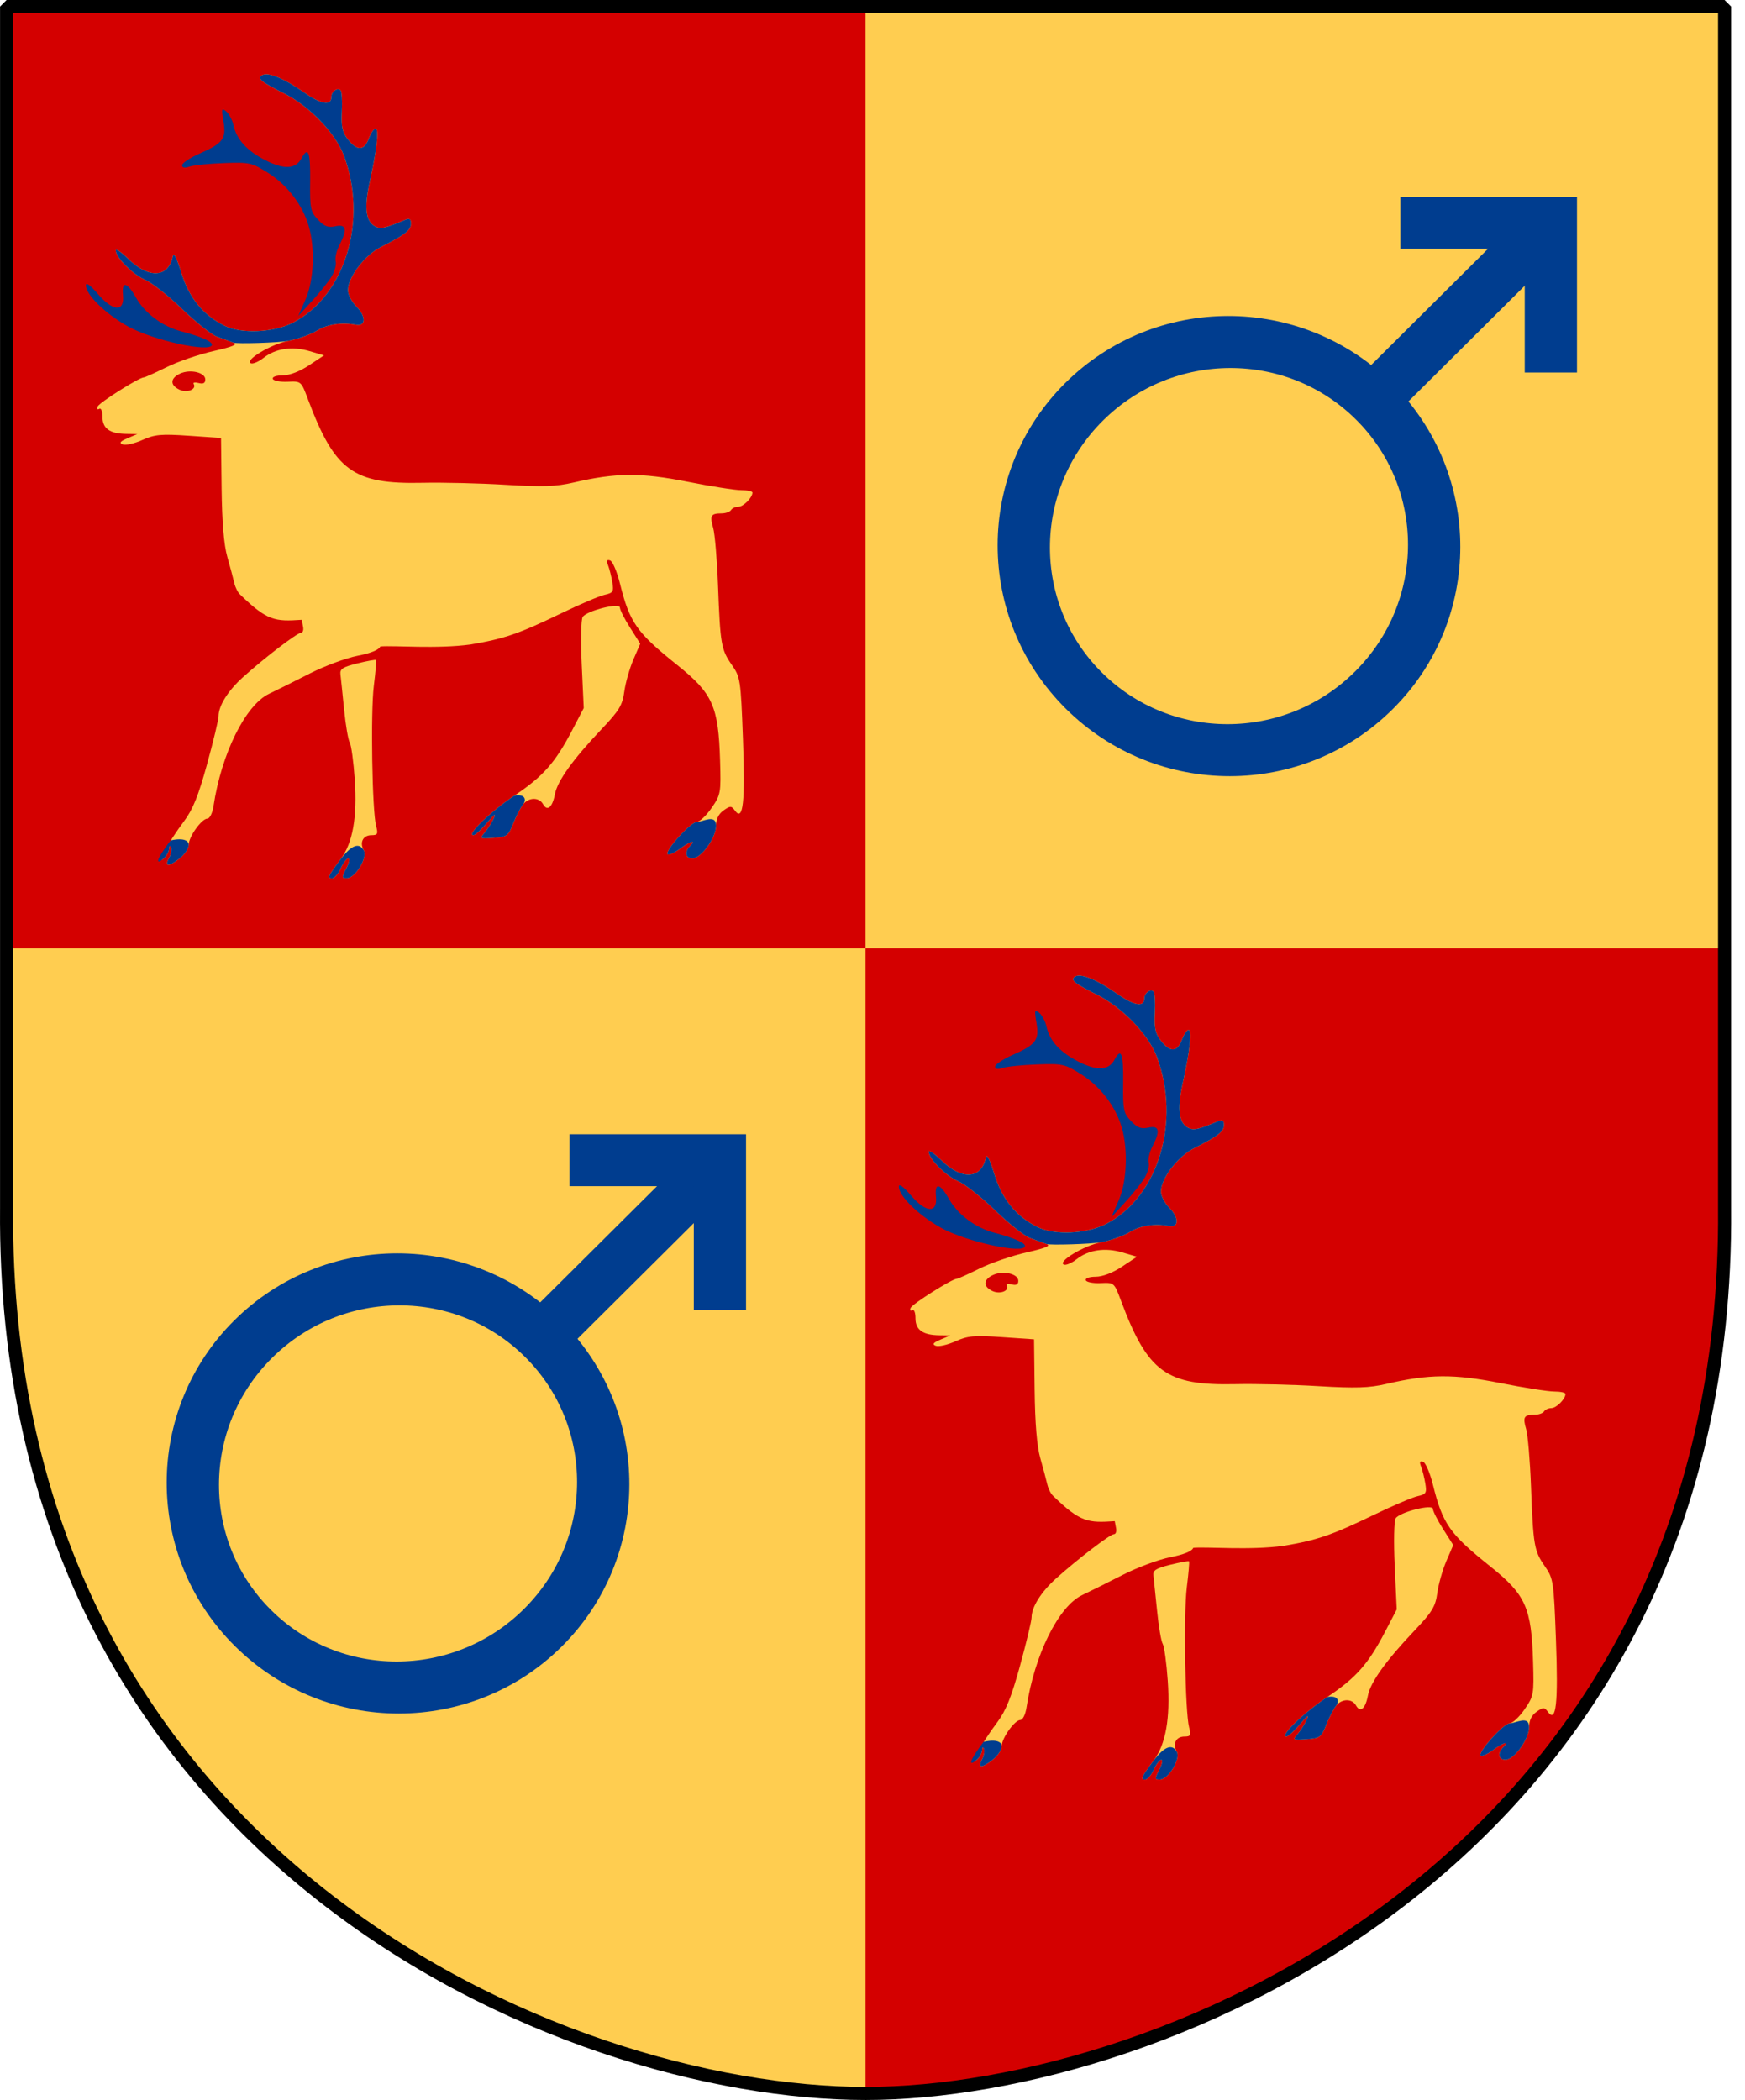
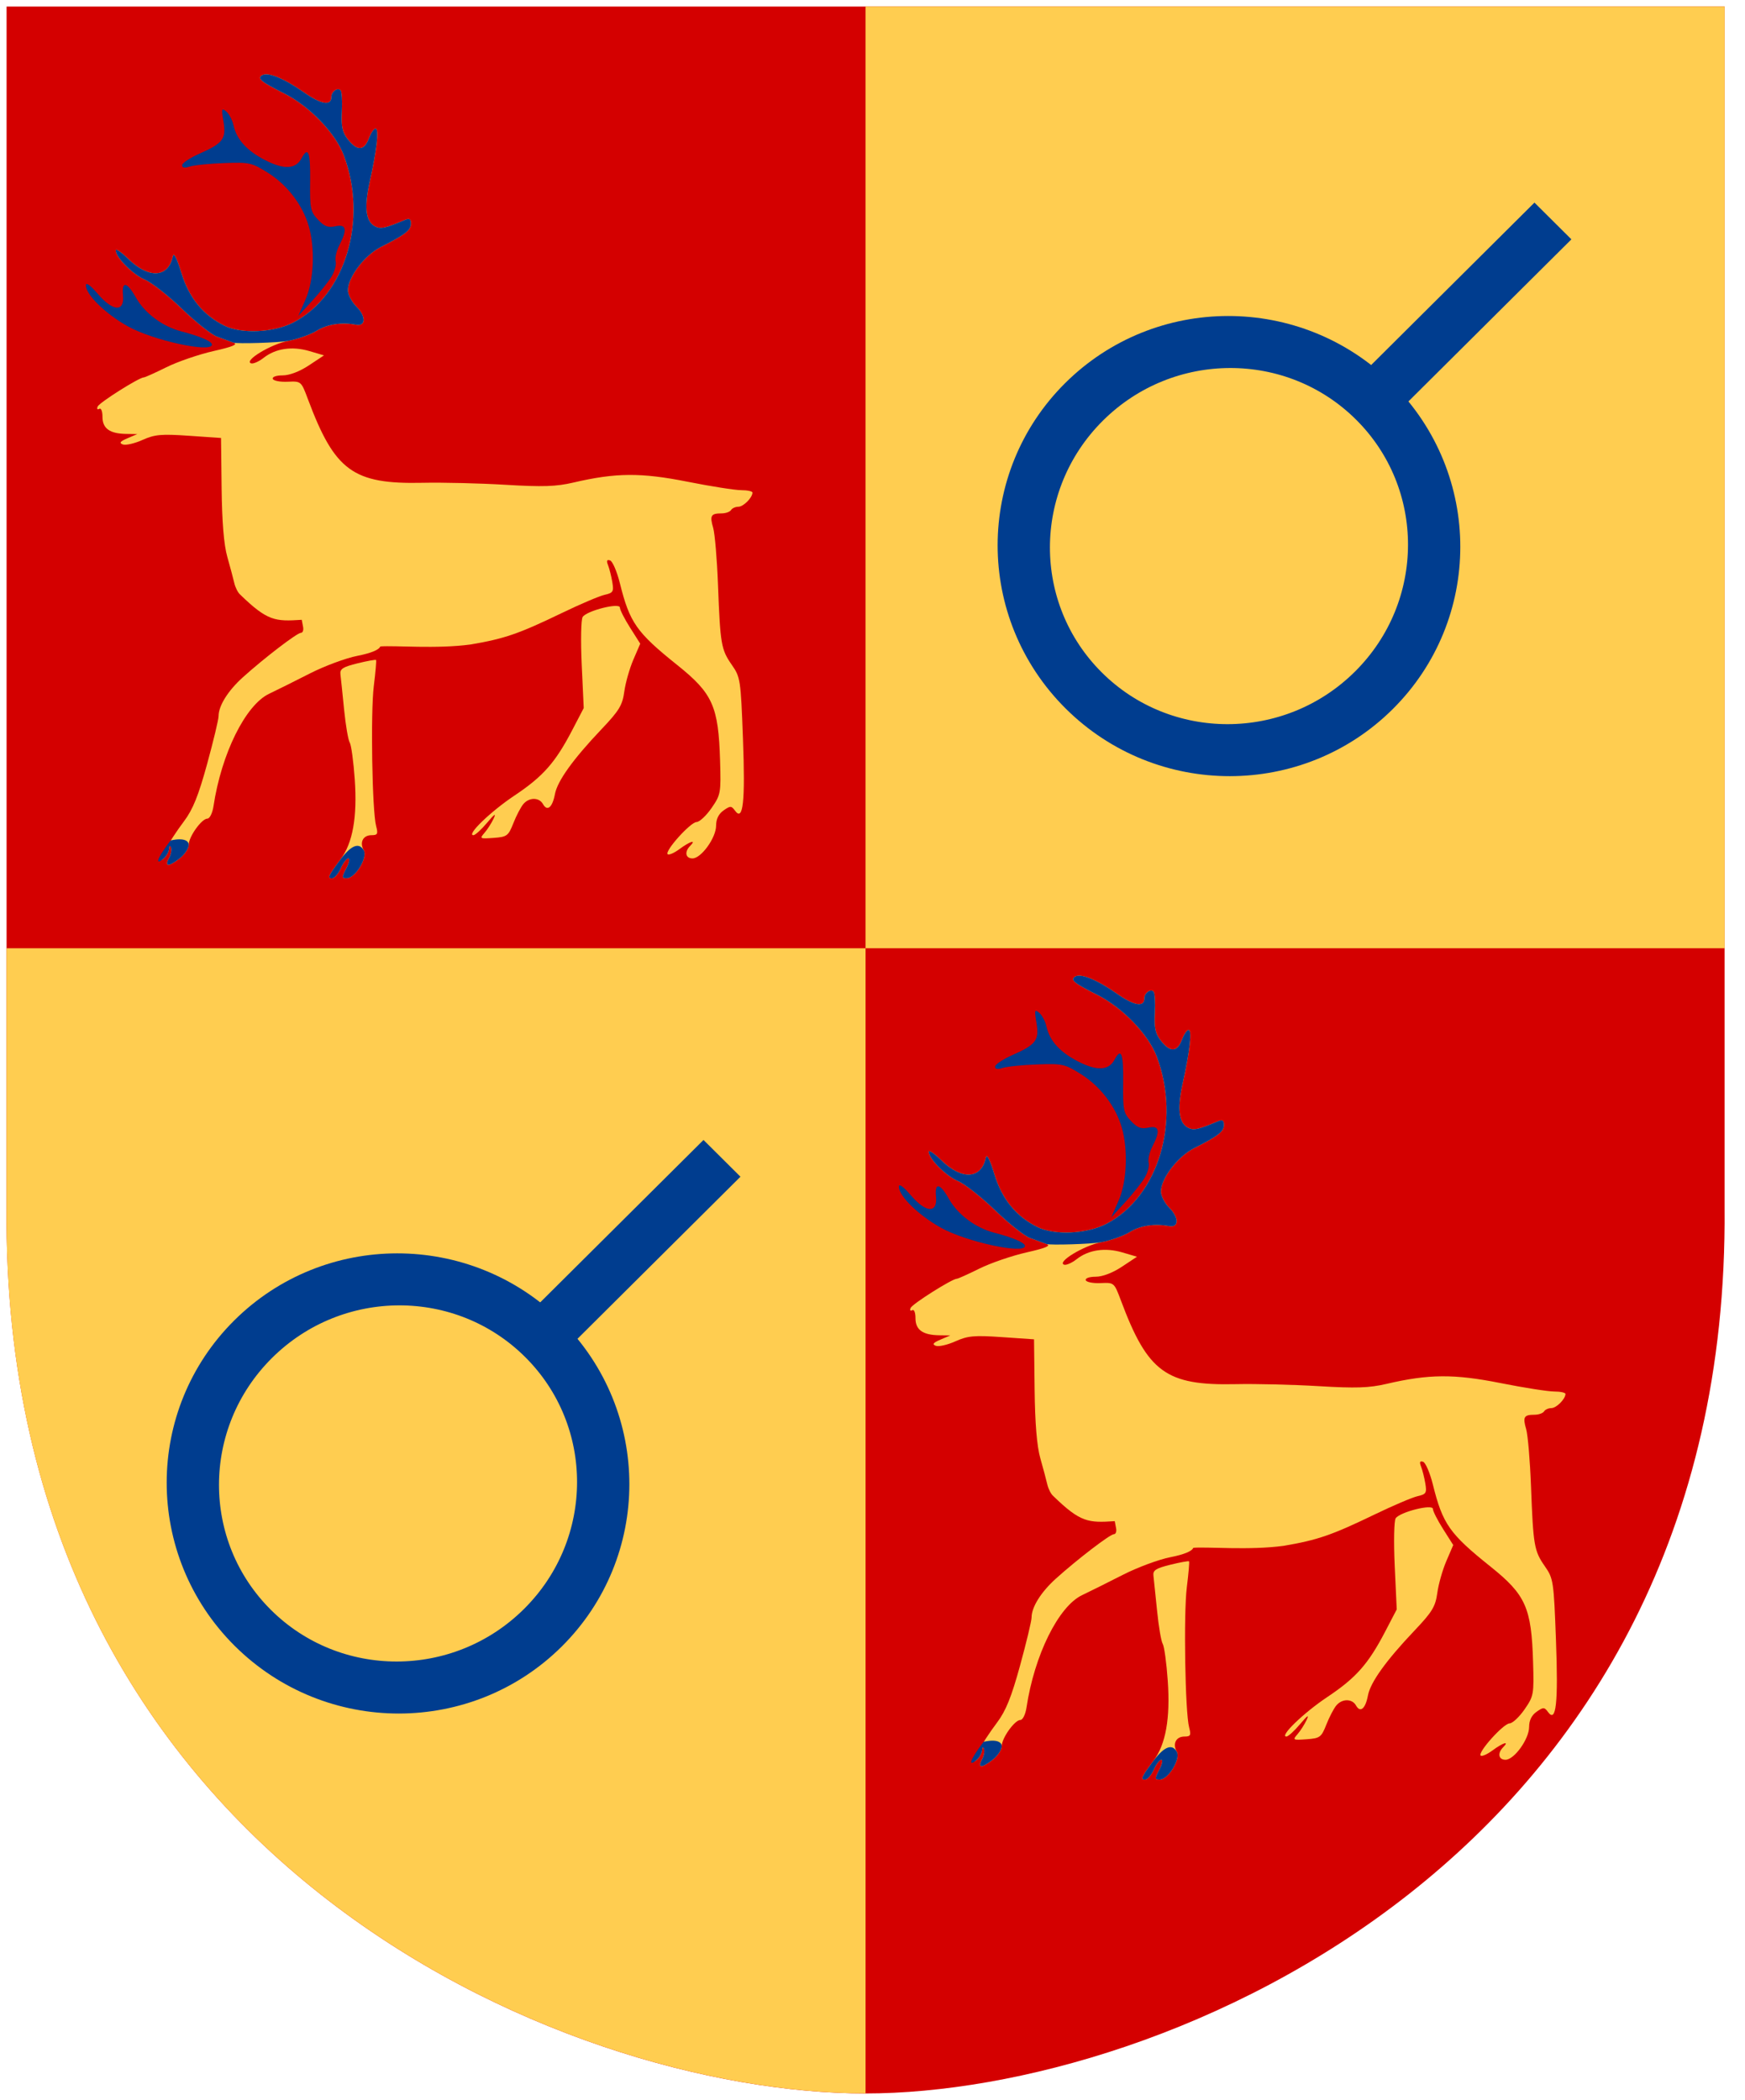
<svg xmlns="http://www.w3.org/2000/svg" xmlns:xlink="http://www.w3.org/1999/xlink" version="1.0" width="252" height="303.205" id="svg1903">
  <defs id="defs1906">
    <clipPath id="clipPath3484">
      <path d="M -367.622,465.275 L -243.572,465.275 L -119.521,465.275 L -119.521,638.772 C -118.754,732.493 -199.81,766.592 -243.572,766.592 C -286.565,766.592 -368.389,732.493 -367.622,638.772 L -367.622,465.275 z " style="opacity:0.635;color:#000000;fill:#003d8f;fill-opacity:1;fill-rule:nonzero;stroke:none;stroke-width:1.888;stroke-linecap:round;stroke-linejoin:bevel;marker:none;marker-start:none;marker-mid:none;marker-end:none;stroke-miterlimit:4;stroke-dashoffset:0;stroke-opacity:1;visibility:visible;display:block" id="path3486" />
    </clipPath>
    <clipPath id="clipPath3480">
      <path d="M -372.548,459.72 L -248.498,459.72 L -124.447,459.72 L -124.447,633.216 C -123.68,726.937 -204.736,761.036 -248.498,761.036 C -291.491,761.036 -373.315,726.937 -372.548,633.216 L -372.548,459.72 z " style="opacity:0.635;color:#000000;fill:#003d8f;fill-opacity:1;fill-rule:nonzero;stroke:none;stroke-width:1.888;stroke-linecap:round;stroke-linejoin:bevel;marker:none;marker-start:none;marker-mid:none;marker-end:none;stroke-miterlimit:4;stroke-dashoffset:0;stroke-opacity:1;visibility:visible;display:block" id="path3482" />
    </clipPath>
  </defs>
  <g transform="translate(-0.5,-0.495)" id="g3440">
    <path d="M 249.551,1.44 L 125.5,1.44 L 1.45,1.44 L 1.45,174.936 C 0.682,268.657 81.739,302.756 125.5,302.756 C 168.494,302.756 250.318,268.657 249.551,174.936 L 249.551,1.44 z " style="color:#000000;fill:#d40000;fill-opacity:1;fill-rule:nonzero;stroke:none;stroke-width:1.888;stroke-linecap:round;stroke-linejoin:bevel;marker:none;marker-start:none;marker-mid:none;marker-end:none;stroke-miterlimit:4;stroke-dashoffset:0;stroke-opacity:1;visibility:visible;display:block" id="Shield" />
    <path d="M 125.5,1.438 C 125.5,1.438 125.5,70.067 125.5,137.406 L 249.562,137.406 L 249.562,1.438 L 125.5,1.438 z M 125.5,137.406 L 1.438,137.406 L 1.438,174.938 C 0.67,268.658 81.739,302.75 125.5,302.75 C 125.5,302.75 125.5,219.293 125.5,137.406 z " style="color:#000000;fill:#ffcd50;fill-opacity:1;fill-rule:nonzero;stroke:none;stroke-width:1.888;stroke-linecap:round;stroke-linejoin:bevel;marker:none;marker-start:none;marker-mid:none;marker-end:none;stroke-miterlimit:4;stroke-dashoffset:0;stroke-opacity:1;visibility:visible;display:block" id="Field-2-and-3" />
-     <path d="M 249.551,1.44 L 125.5,1.44 L 1.45,1.44 L 1.45,174.936 C 0.682,268.657 81.739,302.756 125.5,302.756 C 168.494,302.756 250.318,268.657 249.551,174.936 L 249.551,1.44 z " style="color:#000000;fill:none;fill-opacity:0;fill-rule:nonzero;stroke:#000000;stroke-width:1.888;stroke-linecap:round;stroke-linejoin:bevel;marker:none;marker-start:none;marker-mid:none;marker-end:none;stroke-miterlimit:4;stroke-dashoffset:0;stroke-opacity:1;visibility:visible;display:block" id="Frame" />
    <g transform="translate(36.678,129.28)" id="g4794">
      <g transform="matrix(0.853,0,0,0.853,-283.414,-385.278)" style="stroke:#eeeeee;stroke-width:4.271;stroke-opacity:1" id="g4796">
        <g transform="matrix(3.219,0,0,3.201,-836.738,-1070.457)" style="stroke:#003d8f;stroke-width:2.199;stroke-opacity:1" id="g4798">
          <path d="M 387.95,489.603 L 378.662,498.891" style="opacity:1;color:#000000;fill:none;fill-opacity:0.75;fill-rule:evenodd;stroke:#003d8f;stroke-width:2.748;stroke-linecap:butt;stroke-linejoin:miter;marker:none;marker-start:none;marker-mid:none;marker-end:none;stroke-miterlimit:4;stroke-dasharray:none;stroke-dashoffset:0;stroke-opacity:1;visibility:visible;display:inline;overflow:visible" id="path4800" />
          <path d="M 49.396,36.705 C 49.396,45.717 42.401,53.024 33.773,53.024 C 25.144,53.024 18.149,45.717 18.149,36.705 C 18.149,27.692 25.144,20.385 33.773,20.385 C 42.401,20.385 49.396,27.692 49.396,36.705 L 49.396,36.705 z " transform="matrix(0.488,0.488,-0.468,0.468,371.609,473.136)" style="opacity:1;color:#000000;fill:none;fill-opacity:1;fill-rule:evenodd;stroke:#003d8f;stroke-width:4.068;stroke-linecap:butt;stroke-linejoin:miter;marker:none;marker-start:none;marker-mid:none;marker-end:none;stroke-miterlimit:4;stroke-dasharray:none;stroke-dashoffset:0;stroke-opacity:1;visibility:visible;display:inline;overflow:visible" id="path4802" />
-           <path d="M 379.928,489.702 C 387.842,489.702 387.842,489.702 387.842,489.702 L 387.842,497.616" style="fill:none;fill-rule:evenodd;stroke:#003d8f;stroke-width:2.748;stroke-linecap:butt;stroke-linejoin:miter;stroke-miterlimit:4;stroke-dasharray:none;stroke-opacity:1" id="path4804" />
        </g>
      </g>
    </g>
    <g transform="matrix(0.479,0,0,0.479,126.38,5.489)" id="g4830">
      <path d="M -160.063,251.325 C -159.333,249.675 -158.311,248.325 -157.793,248.325 C -157.275,248.325 -157.55,249.675 -158.403,251.325 C -159.846,254.116 -159.83,254.322 -158.179,254.283 C -155.62,254.222 -151.908,248.068 -153.122,245.899 C -154.456,243.514 -153.354,241.325 -150.818,241.325 C -148.964,241.325 -148.77,240.948 -149.4,238.575 C -150.609,234.018 -151.098,204.356 -150.095,196.325 C -149.581,192.2 -149.278,188.686 -149.424,188.516 C -149.569,188.346 -152.099,188.803 -155.046,189.531 C -159.443,190.618 -160.359,191.21 -160.159,192.84 C -160.025,193.932 -159.53,198.696 -159.06,203.428 C -158.589,208.159 -157.825,212.643 -157.362,213.392 C -156.899,214.141 -156.215,219.155 -155.842,224.535 C -155.054,235.889 -156.451,243.705 -160.146,248.629 C -163.779,253.47 -164.163,254.325 -162.706,254.325 C -161.983,254.325 -160.794,252.975 -160.063,251.325 z " style="fill:#ffcd50;fill-opacity:1" id="path4832" />
      <path d="M -208.538,248.253 C -207.089,247.113 -205.903,245.295 -205.903,244.212 C -205.903,241.792 -201.992,236.325 -200.26,236.325 C -199.564,236.325 -198.739,234.638 -198.429,232.575 C -196.046,216.745 -188.783,202.075 -181.654,198.693 C -179.316,197.584 -173.803,194.838 -169.403,192.591 C -165.003,190.344 -158.551,187.949 -155.065,187.268 C -150.992,186.473 -148.516,185.458 -148.138,184.428 C -143.521,184.086 -131.318,185.239 -120.903,183.839 C -110.627,182.085 -106.4,180.627 -93.403,174.353 C -87.903,171.697 -82.11,169.233 -80.53,168.875 C -77.941,168.29 -77.71,167.91 -78.195,165.026 C -78.491,163.266 -79.068,160.977 -79.477,159.939 C -80.013,158.582 -79.841,158.179 -78.865,158.505 C -78.119,158.754 -76.788,161.852 -75.908,165.391 C -72.951,177.278 -70.9,180.199 -58.574,190.068 C -47.91,198.607 -46.189,202.462 -45.702,218.906 C -45.414,228.617 -45.509,229.139 -48.289,233.156 C -49.876,235.449 -51.901,237.34 -52.789,237.358 C -54.633,237.396 -62.459,246.103 -61.505,247.056 C -61.161,247.401 -59.552,246.703 -57.931,245.504 C -54.772,243.169 -52.726,242.548 -54.703,244.525 C -56.505,246.328 -56.147,248.325 -54.022,248.325 C -51.392,248.325 -46.903,242.097 -46.903,238.449 C -46.903,236.461 -46.139,234.904 -44.653,233.863 C -42.595,232.422 -42.3,232.43 -41.185,233.955 C -38.75,237.285 -38.093,231.312 -38.803,212.288 C -39.469,194.423 -39.578,193.701 -42.171,189.975 C -45.383,185.358 -45.649,183.814 -46.332,165.825 C -46.624,158.125 -47.281,150.397 -47.792,148.651 C -48.857,145.009 -48.462,144.325 -45.295,144.325 C -44.044,144.325 -42.743,143.875 -42.403,143.325 C -42.063,142.775 -41.074,142.325 -40.204,142.325 C -38.691,142.325 -36.001,139.648 -35.935,138.075 C -35.917,137.663 -37.435,137.325 -39.309,137.325 C -41.182,137.325 -48.494,136.177 -55.559,134.772 C -69.548,131.991 -77.151,132.047 -89.903,135.025 C -95.133,136.247 -99.137,136.379 -110.403,135.704 C -118.103,135.242 -129.338,134.972 -135.369,135.103 C -156.341,135.56 -161.866,131.536 -169.956,109.912 C -171.995,104.464 -172.003,104.456 -176.093,104.641 C -178.345,104.742 -180.356,104.353 -180.562,103.775 C -180.776,103.176 -179.495,102.725 -177.579,102.725 C -175.519,102.725 -172.465,101.561 -169.672,99.711 L -165.122,96.697 L -169.514,95.401 C -174.722,93.863 -179.707,94.597 -183.311,97.432 C -184.747,98.561 -186.45,99.31 -187.094,99.095 C -189.399,98.327 -181.134,93.318 -175.935,92.332 C -173.024,91.78 -169.135,90.396 -167.292,89.257 C -164.119,87.296 -159.814,86.643 -155.441,87.459 C -152.462,88.015 -152.41,84.909 -155.349,81.971 C -156.754,80.566 -157.903,78.361 -157.903,77.071 C -157.903,73.121 -152.817,66.464 -147.908,63.988 C -140.672,60.338 -138.903,58.961 -138.903,56.978 C -138.903,55.589 -139.351,55.298 -140.653,55.841 C -146.429,58.251 -147.772,58.59 -149.27,58.015 C -152.492,56.778 -153.137,52.5 -151.328,44.372 C -149.158,34.618 -148.473,28.325 -149.583,28.325 C -150.068,28.325 -150.974,29.675 -151.597,31.325 C -153.001,35.045 -155.112,35.146 -157.882,31.625 C -159.591,29.452 -159.951,27.802 -159.723,23.19 C -159.566,20.037 -159.738,17.157 -160.104,16.791 C -161.04,15.855 -162.903,17.178 -162.903,18.777 C -162.903,21.566 -165.938,21.069 -171.135,17.428 C -177.251,13.144 -182.058,11.185 -183.806,12.266 C -185.34,13.213 -184.091,14.241 -177.21,17.695 C -169.485,21.572 -161.659,29.688 -159.132,36.442 C -151.847,55.915 -158.675,78.564 -174.302,86.757 C -180.209,89.854 -190.054,90.305 -195.203,87.715 C -201.613,84.49 -205.815,79.323 -208.106,71.848 C -209.481,67.364 -210.413,65.549 -210.684,66.825 C -212.068,73.334 -217.916,73.672 -224.132,67.602 C -226.206,65.577 -227.903,64.426 -227.903,65.046 C -227.903,67.155 -222.674,72.394 -219.063,73.903 C -217.082,74.731 -212.074,78.679 -207.933,82.677 C -203.791,86.675 -199.053,90.439 -197.403,91.042 C -195.753,91.645 -193.503,92.463 -192.403,92.859 C -190.949,93.384 -192.596,94.077 -198.442,95.399 C -202.863,96.399 -209.25,98.592 -212.636,100.272 C -216.021,101.951 -219.071,103.325 -219.414,103.325 C -220.836,103.325 -232.884,110.929 -233.362,112.127 C -233.647,112.843 -233.435,113.154 -232.891,112.818 C -232.323,112.467 -231.903,113.493 -231.903,115.231 C -231.903,118.733 -229.708,120.303 -224.719,120.371 L -221.403,120.416 L -224.369,121.681 C -226.601,122.632 -226.948,123.094 -225.774,123.545 C -224.915,123.874 -222.261,123.27 -219.875,122.201 C -216.129,120.524 -214.214,120.35 -205.848,120.926 L -196.16,121.594 L -195.983,136.802 C -195.864,146.957 -195.296,153.806 -194.271,157.418 C -193.428,160.392 -192.478,163.95 -192.16,165.325 C -191.842,166.7 -191.033,168.275 -190.362,168.825 C -182.167,176.782 -179.848,176.942 -171.826,176.401 C -171.784,176.635 -171.599,177.613 -171.415,178.575 C -171.231,179.538 -171.528,180.325 -172.076,180.325 C -173.217,180.325 -183.178,187.955 -189.583,193.735 C -194.077,197.79 -196.903,202.313 -196.903,205.45 C -196.903,206.45 -198.456,212.934 -200.354,219.859 C -202.977,229.429 -204.651,233.575 -207.33,237.138 C -211.951,243.282 -215.831,250.341 -213.546,248.445 C -212.643,247.694 -211.867,246.348 -211.824,245.453 C -211.778,244.506 -211.542,244.325 -211.259,245.02 C -210.992,245.677 -211.268,247.14 -211.873,248.27 C -213.281,250.901 -211.896,250.894 -208.538,248.253 z " style="fill:#ffcd50;fill-opacity:1" id="path4834" />
-       <path d="M -208.653,107.05 C -211.593,105.704 -211.516,103.562 -208.477,102.177 C -205.421,100.785 -200.903,101.849 -200.903,103.961 C -200.903,105.067 -201.519,105.398 -202.904,105.035 C -204.005,104.748 -204.685,104.869 -204.415,105.305 C -203.426,106.906 -206.344,108.108 -208.653,107.05 z " style="fill:#d40000;fill-opacity:1" id="path4836" />
      <path d="M -108.027,237.712 C -107.134,235.449 -105.785,232.861 -105.03,231.962 C -103.267,229.86 -100.262,229.862 -99.084,231.966 C -97.798,234.264 -96.244,232.958 -95.492,228.948 C -94.747,224.977 -90.042,218.425 -81.4,209.325 C -76.114,203.759 -75.135,202.139 -74.58,198.046 C -74.224,195.417 -72.997,191.091 -71.853,188.432 L -69.774,183.598 L -72.838,178.766 C -74.524,176.108 -75.903,173.388 -75.903,172.72 C -75.903,171.143 -85.803,173.619 -87.126,175.528 C -87.625,176.248 -87.755,182.652 -87.418,189.914 L -86.81,203.002 L -90.302,209.701 C -95.386,219.455 -99.078,223.631 -107.71,229.389 C -114.879,234.172 -122.288,241.325 -120.073,241.325 C -119.536,241.325 -117.678,239.638 -115.944,237.575 C -113.706,234.914 -113.135,234.551 -113.976,236.325 C -114.627,237.7 -115.875,239.644 -116.748,240.644 C -118.256,242.37 -118.117,242.446 -113.993,242.144 C -109.938,241.847 -109.543,241.553 -108.027,237.712 z " style="fill:#ffcd50;fill-opacity:1" id="path4838" />
      <path d="M -198.903,93.447 C -198.903,92.462 -202.474,90.93 -208.286,89.421 C -213.789,87.993 -219.179,83.958 -221.79,79.312 C -224.504,74.484 -226.142,74.177 -225.717,78.575 C -225.223,83.691 -228.727,83.517 -233.279,78.199 C -235.594,75.495 -236.903,74.56 -236.903,75.611 C -236.903,78.405 -230.974,84.188 -224.26,87.942 C -216.662,92.191 -198.903,96.046 -198.903,93.447 z " style="fill:#003d8f;fill-opacity:1" id="path4840" />
      <path d="M -162.876,72.998 C -161.916,71.443 -161.343,69.358 -161.603,68.365 C -161.863,67.372 -161.361,65.179 -160.489,63.492 C -158.021,58.719 -158.374,57.05 -161.697,57.78 C -163.89,58.262 -165.018,57.831 -166.947,55.775 C -169.198,53.375 -169.393,52.412 -169.289,44.241 C -169.176,35.367 -169.869,33.526 -171.897,37.314 C -173.629,40.55 -177.127,40.752 -182.683,37.937 C -188.296,35.093 -191.453,31.651 -192.398,27.348 C -192.746,25.761 -193.734,23.88 -194.593,23.167 C -195.983,22.014 -196.076,22.34 -195.435,26.133 C -194.545,31.403 -195.534,32.745 -202.613,35.876 C -205.522,37.163 -207.903,38.743 -207.903,39.387 C -207.903,40.162 -207.141,40.3 -205.653,39.795 C -204.415,39.375 -199.744,38.896 -195.272,38.732 C -187.555,38.447 -186.875,38.6 -181.908,41.731 C -176.155,45.359 -171.54,51.413 -169.712,57.731 C -167.752,64.503 -168.172,74.146 -170.674,79.825 L -172.876,84.825 L -168.749,80.325 C -166.478,77.85 -163.835,74.553 -162.876,72.998 z " style="fill:#003d8f;fill-opacity:1" id="path4842" />
-       <path d="M -46.903,238.449 C -46.903,234.801 -50.945,237.321 -52.789,237.358 C -54.633,237.396 -62.459,246.103 -61.505,247.056 C -61.161,247.401 -59.552,246.703 -57.931,245.504 C -54.772,243.169 -52.726,242.548 -54.703,244.525 C -56.505,246.328 -56.147,248.325 -54.022,248.325 C -51.392,248.325 -46.903,242.097 -46.903,238.449 z " style="fill:#003d8f;fill-opacity:1" id="path4844" />
      <path d="M -205.903,244.212 C -205.903,243.13 -207.187,241.97 -211.374,242.915 C -215.995,249.059 -215.831,250.341 -213.546,248.445 C -212.643,247.694 -211.867,246.348 -211.824,245.453 C -211.778,244.506 -211.542,244.325 -211.259,245.02 C -210.992,245.677 -211.268,247.14 -211.873,248.27 C -213.281,250.901 -211.896,250.894 -208.538,248.253 C -207.089,247.113 -205.903,245.295 -205.903,244.212 z " style="fill:#003d8f;fill-opacity:1" id="path4846" />
      <path d="M -192.403,92.859 C -191.303,93.256 -178.845,92.883 -175.935,92.332 C -173.024,91.78 -169.135,90.396 -167.292,89.257 C -164.119,87.296 -159.814,86.643 -155.441,87.459 C -152.462,88.015 -152.41,84.909 -155.349,81.971 C -156.754,80.566 -157.903,78.361 -157.903,77.071 C -157.903,73.121 -152.817,66.464 -147.908,63.988 C -140.672,60.338 -138.903,58.961 -138.903,56.978 C -138.903,55.589 -139.351,55.298 -140.653,55.841 C -146.429,58.251 -147.772,58.59 -149.27,58.015 C -152.492,56.778 -153.137,52.5 -151.328,44.372 C -149.158,34.618 -148.473,28.325 -149.583,28.325 C -150.068,28.325 -150.974,29.675 -151.597,31.325 C -153.001,35.045 -155.112,35.146 -157.882,31.625 C -159.591,29.452 -159.951,27.802 -159.723,23.19 C -159.566,20.037 -159.738,17.157 -160.104,16.791 C -161.04,15.855 -162.903,17.178 -162.903,18.777 C -162.903,21.566 -165.938,21.069 -171.135,17.428 C -177.251,13.144 -182.058,11.185 -183.806,12.266 C -185.34,13.213 -184.091,14.241 -177.21,17.695 C -169.485,21.572 -161.659,29.688 -159.132,36.442 C -151.847,55.915 -158.675,78.564 -174.302,86.757 C -180.209,89.854 -190.054,90.305 -195.203,87.715 C -201.613,84.49 -205.815,79.323 -208.106,71.848 C -209.481,67.364 -210.413,65.549 -210.684,66.825 C -212.068,73.334 -217.916,73.672 -224.132,67.602 C -226.206,65.577 -227.903,64.426 -227.903,65.046 C -227.903,67.155 -222.674,72.394 -219.063,73.903 C -217.082,74.731 -212.074,78.679 -207.933,82.677 C -203.791,86.675 -199.053,90.439 -197.403,91.042 C -195.753,91.645 -193.503,92.463 -192.403,92.859 z " style="fill:#003d8f;fill-opacity:1" id="path4848" />
      <path d="M -153.122,245.899 C -154.336,243.73 -156.513,243.788 -160.146,248.629 C -163.779,253.47 -164.163,254.325 -162.706,254.325 C -161.983,254.325 -160.794,252.975 -160.063,251.325 C -159.333,249.675 -158.311,248.325 -157.793,248.325 C -157.275,248.325 -157.55,249.675 -158.403,251.325 C -159.846,254.116 -159.83,254.322 -158.179,254.283 C -155.62,254.222 -151.908,248.068 -153.122,245.899 z " style="fill:#003d8f;fill-opacity:1" id="path4850" />
-       <path d="M -105.03,231.962 C -104.276,231.062 -104.013,228.794 -107.71,229.389 C -114.879,234.172 -122.288,241.325 -120.073,241.325 C -119.536,241.325 -117.678,239.638 -115.944,237.575 C -113.706,234.914 -113.135,234.551 -113.976,236.325 C -114.627,237.7 -115.875,239.644 -116.748,240.644 C -118.256,242.37 -118.117,242.446 -113.993,242.144 C -109.938,241.847 -109.543,241.553 -108.027,237.712 C -107.134,235.449 -105.785,232.861 -105.03,231.962 z " style="fill:#003d8f;fill-opacity:1" id="path4852" />
    </g>
    <use transform="translate(119.999,-135.34)" id="use4854" x="0" y="0" width="261.003" height="314.923" xlink:href="#g4794" />
    <use transform="translate(117.408,130.141)" id="use4856" x="0" y="0" width="261.003" height="314.923" xlink:href="#g4830" />
  </g>
</svg>